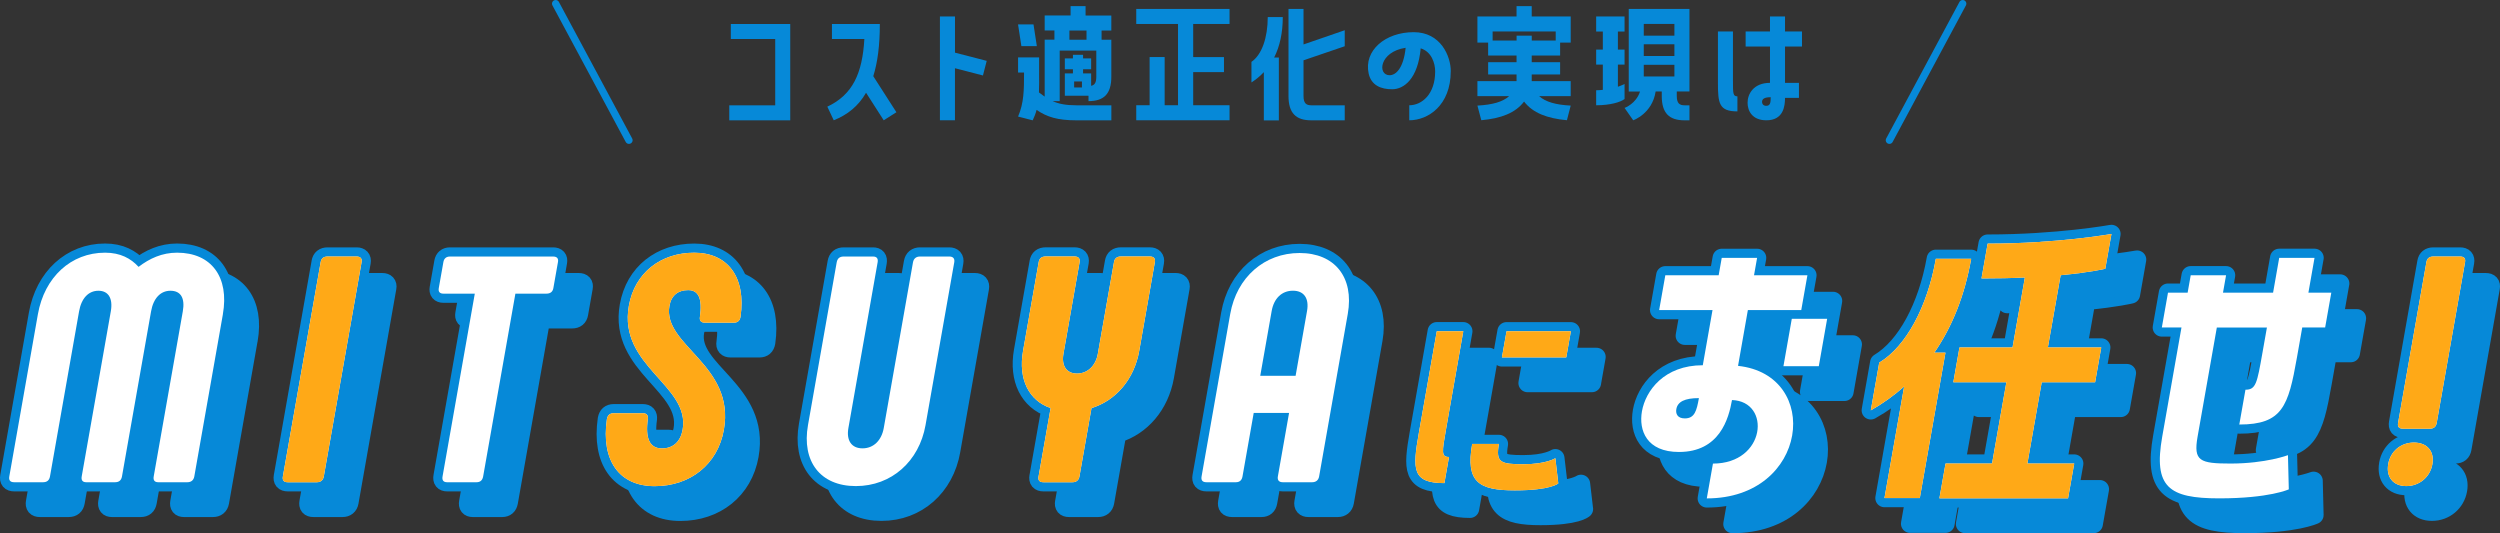
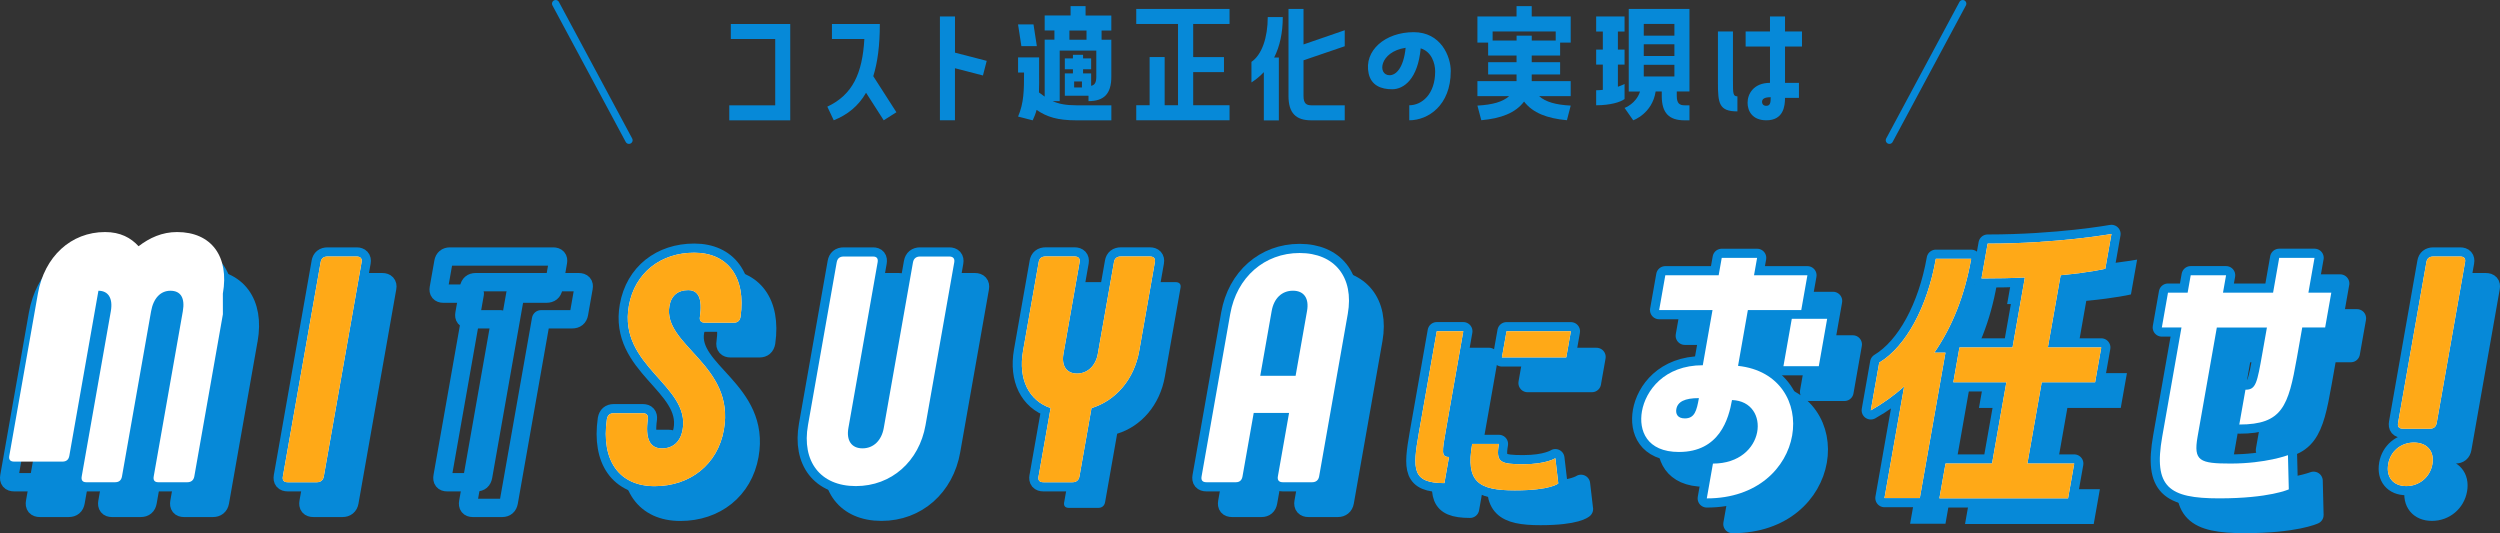
<svg xmlns="http://www.w3.org/2000/svg" id="_レイヤー_2" viewBox="0 0 682.29 145.51">
  <rect x="0" y="0" width="682.29" height="145.51" fill="#333333" stroke="none" />
  <defs>
    <style>.cls-1{fill:#ffa917;}.cls-1,.cls-2,.cls-3{stroke-width:0px;}.cls-2{fill:#fff;}.cls-4{stroke-width:2px;}.cls-4,.cls-5{fill:none;stroke:#0689d8;stroke-linecap:round;stroke-linejoin:round;}.cls-5{stroke-width:5px;}.cls-3{fill:#0689d8;}</style>
  </defs>
  <g id="_レイヤー_1-2">
    <path class="cls-3" d="m199.45,10.65v-4.1h16.22v26.29h-16.64v-4.1h12.54V10.65h-12.12Z" />
    <path class="cls-3" d="m240.12,6.54c0,5.85-.61,10.49-1.79,14.25l6.31,9.84-3.46,2.2-4.82-7.52c-2.09,3.65-5.05,6-8.82,7.52l-1.75-3.72c6.95-3.27,9.57-9.12,10.11-18.47h-8.85v-4.1h13.07Z" />
    <path class="cls-3" d="m256.53,4.49h4.1v9.88l8.66,2.24-1.03,3.99-7.64-1.98v14.21h-4.1V4.49Z" />
    <path class="cls-3" d="m296.27,1.68v2.55h7.03v4.1h-2.66v2.51h2.66v10.11c0,4.71-2.05,6.65-6.23,6.65v-1.48h-6.46v-6.08h2.21v-1.14h-2.21v-2.96h2.21v-.99h2.77v.99h2.2v2.96h-2.2v1.14h2.2v3.38c.95-.19,1.41-.87,1.41-2.47v-7.14h-9.99v13.79h-1.94c1.71.76,3.65,1.14,6.5,1.14h9.54v4.1h-9.54c-5.13,0-8.05-.91-10.87-2.85-.23.95-.61,1.9-1.06,2.85l-3.99-1.03c1.6-3.69,1.63-7.29,1.63-12.01h-1.63v-4.14h5.74v4.14c0,2.01.04,3.8-.04,5.43.53.42,1.06.8,1.56,1.14v-15.54h2.66v-2.51h-2.66v-4.1h7.07V1.68h4.1Zm-14.21,4.98l.91,5.93h-4.22l-.91-5.93h4.22Zm14.47,1.67h-4.67v2.51h4.67v-2.51Zm-1.25,15.54v-1.63h-2.13v1.63h2.13Z" />
    <path class="cls-3" d="m310.1,6.54V2.44h25.46v4.1h-9.92v9.04h8.4v4.1h-8.4v9.04h9.92v4.1h-25.46v-4.1h3.65v-13.15h4.1v13.15h3.65V6.54h-11.4Z" />
    <path class="cls-3" d="m344.92,19.69c-.99,1.06-2.13,2.01-3.38,2.81v-5.62c2.81-1.9,4.45-6.57,4.45-12.23h4.1c0,4.29-.8,7.98-2.36,11.06h1.29v17.14h-4.1v-13.15Zm10.83-17.25v9.69l11.25-3.88v4.37l-11.25,3.84v9.73c0,1.98.72,2.55,2.13,2.55h9.12v4.1h-9.12c-4.18,0-6.23-1.94-6.23-6.65V2.44h4.1Z" />
    <path class="cls-3" d="m395.93,19.46c0,9.27-6.15,13.37-11.32,13.37v-4.1c3.46,0,7.07-3.04,7.07-9.23,0-2.32-1.03-5.4-3.95-6.31-.76,8.32-4.56,11.17-7.79,11.17-2.96,0-5.7-.99-6.42-4.33-1.33-6.19,4.48-11.25,12.31-11.25,7.33,0,10.11,6.5,10.11,10.68Zm-12.31-6.42c-7.22,1.1-7.75,7.49-4.37,7.49,1.67,0,3.8-1.86,4.37-7.49Z" />
    <path class="cls-3" d="m418.03,1.68v2.81h10.64v7.14h-2.89v3.53h-7.75v1.82h7.75v3.34h-7.75v1.82h10.64v4.1h-8.62c1.79,1.6,4.56,2.36,8.62,2.58l-1.03,3.99c-5.39-.49-9.31-1.98-11.7-5.09-2.36,3.12-6.27,4.6-11.67,5.09l-1.06-3.99c4.1-.23,6.88-.99,8.66-2.58h-8.66v-4.1h10.68v-1.82h-7.75v-3.34h7.75v-1.82h-7.75v-3.53h-2.93v-7.14h10.68V1.68h4.14Zm6.54,6.91h-17.21v2.47h6.54v-1.33h4.14v1.33h6.54v-2.47Z" />
    <path class="cls-3" d="m443.37,27.02c-1.06.84-3.88,1.71-7.75,1.71v-4.1c.65,0,1.22-.04,1.82-.11v-6.88h-1.82v-4.1h1.82v-4.94h-1.82v-4.1h7.75v4.1h-1.82v4.94h1.82v4.1h-1.82v6.04c.65-.23,1.25-.49,1.82-.76v4.1Zm1.14-2.05V2.44h16.57v22.53h-3.46v1.22c0,1.98.72,2.55,2.13,2.55h1.33v4.1h-1.33c-4.18,0-6.23-1.94-6.23-6.65v-1.22h-1.67c-.91,6.04-6.12,7.86-6.12,7.86l-2.36-3.38s3.15-1.1,4.22-4.48h-3.08Zm4.1-18.43v3.19h8.36v-3.19h-8.36Zm0,5.55v3.19h8.36v-3.19h-8.36Zm0,5.59v3.19h8.36v-3.19h-8.36Z" />
    <path class="cls-3" d="m474.17,30.4c-5.02,0-5.32-2.17-5.32-7.83v-13.98h4.1v13.37c0,3.57,0,4.33,1.22,4.33v4.1Zm12.99-25.91v4.1h4.63v4.1h-4.63v9.92h3.8v4.1h-3.8c0,2.24-.42,6.12-5.09,6.12-3.8,0-5.13-2.51-5.13-4.79,0-2.39,1.63-5.43,6.12-5.43v-9.92h-6.65v-4.1h6.65v-4.1h4.1Zm-3.91,22.04c-1.63,0-2.36.42-2.36,1.29,0,.49.3,1.06,1.14,1.06,1.14,0,1.22-.91,1.22-2.36Z" />
    <path class="cls-5" d="m67.83,92.77l-7.8,44.26c-.19,1.06-.9,1.58-1.89,1.58h-7.95c-.98,0-1.43-.53-1.24-1.58l7.94-45.05c.64-3.61-.53-5.63-3.38-5.63-2.68,0-4.65,2.02-5.28,5.63l-7.94,45.05c-.19,1.06-.82,1.58-1.89,1.58h-7.86c-.98,0-1.43-.53-1.24-1.58l7.94-45.05c.64-3.61-.7-5.63-3.38-5.63s-4.65,2.02-5.28,5.63l-7.94,45.05c-.19,1.06-.82,1.58-1.89,1.58h-7.86c-1.07,0-1.52-.53-1.33-1.58l7.8-44.26c1.78-10.12,9.04-16.81,18.33-16.81,4.2,0,7.05,1.58,9.15,3.87,3-2.29,6.4-3.87,10.51-3.87,9.38,0,14.28,6.69,12.49,16.81Z" />
    <path class="cls-5" d="m96.4,77.01h7.95c.98,0,1.52.53,1.34,1.5l-10.32,58.52c-.19,1.06-.9,1.58-1.89,1.58h-7.95c-1.07,0-1.52-.53-1.33-1.58l10.32-58.52c.17-.97.8-1.5,1.87-1.5Z" />
    <path class="cls-5" d="m159.28,78.51l-1.26,7.13c-.17.97-.8,1.5-1.87,1.5h-8.49l-8.8,49.89c-.19,1.06-.81,1.58-1.8,1.58h-8.04c-.98,0-1.43-.53-1.24-1.58l8.8-49.89h-8.58c-.98,0-1.43-.53-1.25-1.5l1.26-7.13c.17-.97.8-1.5,1.78-1.5h28.15c1.07,0,1.52.53,1.34,1.5Z" />
    <path class="cls-5" d="m172.64,121.36c.19-1.06.82-1.58,1.8-1.58h8.04c.98,0,1.43.53,1.34,1.5-.78,5.46.54,8.1,3.84,8.1,3.13,0,5.08-1.94,5.64-5.1,2.14-12.14-17.6-17.25-14.68-33.79,1.6-9.06,8.73-14.52,17.84-14.52s14.21,6.6,12.64,17.51c-.19,1.06-.81,1.58-1.8,1.58h-7.95c-.98,0-1.52-.53-1.33-1.58.71-5.02-.41-7.3-3.18-7.3s-4.63,1.41-5.14,4.31c-1.91,10.82,18,16.02,14.86,33.79-1.68,9.5-9.24,15.4-18.89,15.4s-14.68-6.95-13.04-18.3Z" />
    <path class="cls-5" d="m245.28,77.01c.98,0,1.43.53,1.24,1.58l-7.98,45.23c-.59,3.34.81,5.54,3.85,5.54s5.21-2.2,5.8-5.54l7.98-45.23c.19-1.06.91-1.58,1.89-1.58h8.04c.98,0,1.52.53,1.33,1.58l-7.84,44.44c-1.74,9.86-9.28,16.63-19.02,16.63s-14.8-6.78-13.06-16.63l7.84-44.44c.19-1.06.82-1.58,1.89-1.58h8.04Z" />
-     <path class="cls-5" d="m290.44,137.03l3.29-18.66c-5.9-2.02-8.89-7.83-7.53-15.58l4.28-24.29c.17-.97.8-1.5,1.87-1.5h7.95c.98,0,1.52.53,1.35,1.5l-4.42,25.08c-.57,3.26.84,5.37,3.7,5.37s5.11-2.11,5.68-5.37l4.42-25.08c.17-.97.8-1.5,1.87-1.5h7.95c.98,0,1.51.53,1.34,1.5l-4.28,24.29c-1.37,7.74-6.41,13.55-13.02,15.58l-3.29,18.66c-.19,1.06-.9,1.58-1.89,1.58h-7.95c-1.07,0-1.52-.53-1.33-1.58Z" />
    <path class="cls-5" d="m334.93,137.03l7.82-44.35c1.77-10.03,9.37-16.63,18.93-16.63s14.92,6.6,13.15,16.63l-7.82,44.35c-.19,1.06-.91,1.58-1.89,1.58h-8.04c-.98,0-1.52-.53-1.33-1.58l3.06-17.34h-9.65l-3.06,17.34c-.19,1.06-.81,1.58-1.8,1.58h-8.04c-1.07,0-1.52-.53-1.33-1.58Zm25.66-27.46l3.12-17.69c.61-3.43-.81-5.54-3.85-5.54s-5.2,2.11-5.8,5.54l-3.12,17.69h9.65Z" />
    <path class="cls-5" d="m401.64,124.2c-1.09,6.2-1.33,7.52.82,7.52l-1.26,7.13c-8.85,0-8.72-3.76-6.99-13.6l4.91-27.85h7.24l-4.72,26.8Zm30.65,14.72s-1.95,1.91-11.87,1.91-13.46-2.31-11.64-12.67h7.3c-.88,5.02.36,5.54,6.66,5.54s8.74-1.65,8.74-1.65l.8,6.86Zm3.43-41.51l-1.26,7.13h-17.56l1.26-7.13h17.56Z" />
    <path class="cls-5" d="m481.33,106.85c22.98,2.46,19.27,36.17-8.52,36.17l1.68-9.5c14.48,0,15.95-16.98,5.2-17.34-.9,5.1-3.39,14.17-14.47,14.17-8.85,0-11.02-5.9-10.11-11.09.99-5.63,6.06-12.58,16.61-12.58l2.65-15.05h-14.56l1.68-9.5h14.56l.84-4.75h9.65l-.84,4.75h14.57l-1.68,9.5h-14.57l-2.68,15.22Zm-10.67,8.8c-3.84,0-5.8.97-6.16,2.99-.22,1.23.26,2.55,2.32,2.55,2.68,0,3.23-2.11,3.84-5.54Zm25.35-21.65h9.65l-2.28,12.94h-9.65l2.28-12.94Z" />
-     <path class="cls-5" d="m544.97,77.63c-1.75,9.94-5.14,18.48-10.06,25.61h3.04l-7,39.69h-9.65l5.37-30.45c-2.76,2.46-5.83,4.66-9.1,6.51l2.3-13.02c7.3-4.4,13.14-15.22,15.45-28.34h9.65Zm20.93,24.2h14.57l-1.68,9.5h-14.57l-3.91,22.18h12.78l-1.68,9.5h-35.12l1.68-9.5h12.69l3.91-22.18h-14.48l1.68-9.5h14.48l3.37-19.1c-3.52.18-7.46.26-11.84.26l1.68-9.5c19.21,0,33.79-2.64,33.79-2.64l-1.68,9.5s-3.92.97-12.19,1.76l-3.48,19.71Z" />
    <path class="cls-5" d="m638.67,77.37l-1.67,9.5h6.25l-1.68,9.5h-6.25l-1.46,8.27c-2.33,13.2-3.93,18.22-15.72,18.22l1.68-9.5c2.86,0,3.17-1.76,4.63-10.03l1.23-6.95h-13.67l-5.26,29.83c-1.16,6.6.59,7.3,8.99,7.3,9.65,0,15.68-2.29,15.68-2.29l.23,9.33s-5.26,2.46-19.02,2.46-17.95-3.08-15.53-16.81l5.26-29.83h-5.36l1.68-9.5h5.36l.84-4.75h9.65l-.84,4.75h13.67l1.67-9.5h9.65Z" />
    <path class="cls-5" d="m658.77,133.68c.62-3.52,3.45-5.9,7.03-5.9s5.66,2.38,5.04,5.9c-.62,3.52-3.56,5.98-7.13,5.98s-5.55-2.46-4.93-5.98Zm2.7-11.26l7.74-43.91c.17-.97.8-1.5,1.87-1.5h7.33c1.07,0,1.52.53,1.35,1.5l-7.74,43.91c-.19,1.06-.82,1.58-1.89,1.58h-7.33c-1.07,0-1.52-.53-1.33-1.58Z" />
    <path class="cls-3" d="m67.83,92.77l-7.8,44.26c-.19,1.06-.9,1.58-1.89,1.58h-7.95c-.98,0-1.43-.53-1.24-1.58l7.94-45.05c.64-3.61-.53-5.63-3.38-5.63-2.68,0-4.65,2.02-5.28,5.63l-7.94,45.05c-.19,1.06-.82,1.58-1.89,1.58h-7.86c-.98,0-1.43-.53-1.24-1.58l7.94-45.05c.64-3.61-.7-5.63-3.38-5.63s-4.65,2.02-5.28,5.63l-7.94,45.05c-.19,1.06-.82,1.58-1.89,1.58h-7.86c-1.07,0-1.52-.53-1.33-1.58l7.8-44.26c1.78-10.12,9.04-16.81,18.33-16.81,4.2,0,7.05,1.58,9.15,3.87,3-2.29,6.4-3.87,10.51-3.87,9.38,0,14.28,6.69,12.49,16.81Z" />
    <path class="cls-3" d="m96.4,77.01h7.95c.98,0,1.52.53,1.34,1.5l-10.32,58.52c-.19,1.06-.9,1.58-1.89,1.58h-7.95c-1.07,0-1.52-.53-1.33-1.58l10.32-58.52c.17-.97.8-1.5,1.87-1.5Z" />
-     <path class="cls-3" d="m159.28,78.51l-1.26,7.13c-.17.97-.8,1.5-1.87,1.5h-8.49l-8.8,49.89c-.19,1.06-.81,1.58-1.8,1.58h-8.04c-.98,0-1.43-.53-1.24-1.58l8.8-49.89h-8.58c-.98,0-1.43-.53-1.25-1.5l1.26-7.13c.17-.97.8-1.5,1.78-1.5h28.15c1.07,0,1.52.53,1.34,1.5Z" />
    <path class="cls-3" d="m172.64,121.36c.19-1.06.82-1.58,1.8-1.58h8.04c.98,0,1.43.53,1.34,1.5-.78,5.46.54,8.1,3.84,8.1,3.13,0,5.08-1.94,5.64-5.1,2.14-12.14-17.6-17.25-14.68-33.79,1.6-9.06,8.73-14.52,17.84-14.52s14.21,6.6,12.64,17.51c-.19,1.06-.81,1.58-1.8,1.58h-7.95c-.98,0-1.52-.53-1.33-1.58.71-5.02-.41-7.3-3.18-7.3s-4.63,1.41-5.14,4.31c-1.91,10.82,18,16.02,14.86,33.79-1.68,9.5-9.24,15.4-18.89,15.4s-14.68-6.95-13.04-18.3Z" />
    <path class="cls-3" d="m245.28,77.01c.98,0,1.43.53,1.24,1.58l-7.98,45.23c-.59,3.34.81,5.54,3.85,5.54s5.21-2.2,5.8-5.54l7.98-45.23c.19-1.06.91-1.58,1.89-1.58h8.04c.98,0,1.52.53,1.33,1.58l-7.84,44.44c-1.74,9.86-9.28,16.63-19.02,16.63s-14.8-6.78-13.06-16.63l7.84-44.44c.19-1.06.82-1.58,1.89-1.58h8.04Z" />
    <path class="cls-3" d="m290.44,137.03l3.29-18.66c-5.9-2.02-8.89-7.83-7.53-15.58l4.28-24.29c.17-.97.8-1.5,1.87-1.5h7.95c.98,0,1.52.53,1.35,1.5l-4.42,25.08c-.57,3.26.84,5.37,3.7,5.37s5.11-2.11,5.68-5.37l4.42-25.08c.17-.97.8-1.5,1.87-1.5h7.95c.98,0,1.51.53,1.34,1.5l-4.28,24.29c-1.37,7.74-6.41,13.55-13.02,15.58l-3.29,18.66c-.19,1.06-.9,1.58-1.89,1.58h-7.95c-1.07,0-1.52-.53-1.33-1.58Z" />
    <path class="cls-3" d="m334.93,137.03l7.82-44.35c1.77-10.03,9.37-16.63,18.93-16.63s14.92,6.6,13.15,16.63l-7.82,44.35c-.19,1.06-.91,1.58-1.89,1.58h-8.04c-.98,0-1.52-.53-1.33-1.58l3.06-17.34h-9.65l-3.06,17.34c-.19,1.06-.81,1.58-1.8,1.58h-8.04c-1.07,0-1.52-.53-1.33-1.58Zm25.66-27.46l3.12-17.69c.61-3.43-.81-5.54-3.85-5.54s-5.2,2.11-5.8,5.54l-3.12,17.69h9.65Z" />
    <path class="cls-3" d="m401.64,124.2c-1.09,6.2-1.33,7.52.82,7.52l-1.26,7.13c-8.85,0-8.72-3.76-6.99-13.6l4.91-27.85h7.24l-4.72,26.8Zm30.65,14.72s-1.95,1.91-11.87,1.91-13.46-2.31-11.64-12.67h7.3c-.88,5.02.36,5.54,6.66,5.54s8.74-1.65,8.74-1.65l.8,6.86Zm3.43-41.51l-1.26,7.13h-17.56l1.26-7.13h17.56Z" />
    <path class="cls-3" d="m481.33,106.85c22.98,2.46,19.27,36.17-8.52,36.17l1.68-9.5c14.48,0,15.95-16.98,5.2-17.34-.9,5.1-3.39,14.17-14.47,14.17-8.85,0-11.02-5.9-10.11-11.09.99-5.63,6.06-12.58,16.61-12.58l2.65-15.05h-14.56l1.68-9.5h14.56l.84-4.75h9.65l-.84,4.75h14.57l-1.68,9.5h-14.57l-2.68,15.22Zm-10.67,8.8c-3.84,0-5.8.97-6.16,2.99-.22,1.23.26,2.55,2.32,2.55,2.68,0,3.23-2.11,3.84-5.54Zm25.35-21.65h9.65l-2.28,12.94h-9.65l2.28-12.94Z" />
    <path class="cls-3" d="m544.97,77.63c-1.75,9.94-5.14,18.48-10.06,25.61h3.04l-7,39.69h-9.65l5.37-30.45c-2.76,2.46-5.83,4.66-9.1,6.51l2.3-13.02c7.3-4.4,13.14-15.22,15.45-28.34h9.65Zm20.93,24.2h14.57l-1.68,9.5h-14.57l-3.91,22.18h12.78l-1.68,9.5h-35.12l1.68-9.5h12.69l3.91-22.18h-14.48l1.68-9.5h14.48l3.37-19.1c-3.52.18-7.46.26-11.84.26l1.68-9.5c19.21,0,33.79-2.64,33.79-2.64l-1.68,9.5s-3.92.97-12.19,1.76l-3.48,19.71Z" />
    <path class="cls-3" d="m638.67,77.37l-1.67,9.5h6.25l-1.68,9.5h-6.25l-1.46,8.27c-2.33,13.2-3.93,18.22-15.72,18.22l1.68-9.5c2.86,0,3.17-1.76,4.63-10.03l1.23-6.95h-13.67l-5.26,29.83c-1.16,6.6.59,7.3,8.99,7.3,9.65,0,15.68-2.29,15.68-2.29l.23,9.33s-5.26,2.46-19.02,2.46-17.95-3.08-15.53-16.81l5.26-29.83h-5.36l1.68-9.5h5.36l.84-4.75h9.65l-.84,4.75h13.67l1.67-9.5h9.65Z" />
    <path class="cls-3" d="m658.77,133.68c.62-3.52,3.45-5.9,7.03-5.9s5.66,2.38,5.04,5.9c-.62,3.52-3.56,5.98-7.13,5.98s-5.55-2.46-4.93-5.98Zm2.7-11.26l7.74-43.91c.17-.97.8-1.5,1.87-1.5h7.33c1.07,0,1.52.53,1.35,1.5l-7.74,43.91c-.19,1.06-.82,1.58-1.89,1.58h-7.33c-1.07,0-1.52-.53-1.33-1.58Z" />
    <path class="cls-5" d="m60.83,85.77l-7.8,44.26c-.19,1.06-.9,1.58-1.89,1.58h-7.95c-.98,0-1.43-.53-1.24-1.58l7.94-45.05c.64-3.61-.53-5.63-3.38-5.63-2.68,0-4.65,2.02-5.28,5.63l-7.94,45.05c-.19,1.06-.82,1.58-1.89,1.58h-7.86c-.98,0-1.43-.53-1.24-1.58l7.94-45.05c.64-3.61-.7-5.63-3.38-5.63s-4.65,2.02-5.28,5.63l-7.94,45.05c-.19,1.06-.82,1.58-1.89,1.58H3.87c-1.07,0-1.52-.53-1.33-1.58l7.8-44.26c1.78-10.12,9.04-16.81,18.33-16.81,4.2,0,7.05,1.58,9.15,3.87,3-2.29,6.4-3.87,10.51-3.87,9.38,0,14.28,6.69,12.49,16.81Z" />
    <path class="cls-5" d="m89.4,70.01h7.95c.98,0,1.52.53,1.34,1.5l-10.32,58.52c-.19,1.06-.9,1.58-1.89,1.58h-7.95c-1.07,0-1.52-.53-1.33-1.58l10.32-58.52c.17-.97.8-1.5,1.87-1.5Z" />
    <path class="cls-5" d="m152.28,71.51l-1.26,7.13c-.17.97-.8,1.5-1.87,1.5h-8.49l-8.8,49.89c-.19,1.06-.81,1.58-1.8,1.58h-8.04c-.98,0-1.43-.53-1.24-1.58l8.8-49.89h-8.58c-.98,0-1.43-.53-1.25-1.5l1.26-7.13c.17-.97.8-1.5,1.78-1.5h28.15c1.07,0,1.52.53,1.34,1.5Z" />
    <path class="cls-5" d="m165.64,114.36c.19-1.06.82-1.58,1.8-1.58h8.04c.98,0,1.43.53,1.34,1.5-.78,5.46.54,8.1,3.84,8.1,3.13,0,5.08-1.94,5.64-5.1,2.14-12.14-17.6-17.25-14.68-33.79,1.6-9.06,8.73-14.52,17.84-14.52s14.21,6.6,12.64,17.51c-.19,1.06-.81,1.58-1.8,1.58h-7.95c-.98,0-1.52-.53-1.33-1.58.71-5.02-.41-7.3-3.18-7.3s-4.63,1.41-5.14,4.31c-1.91,10.82,18,16.02,14.86,33.79-1.68,9.5-9.24,15.4-18.89,15.4s-14.68-6.95-13.04-18.3Z" />
    <path class="cls-5" d="m238.28,70.01c.98,0,1.43.53,1.24,1.58l-7.98,45.23c-.59,3.34.81,5.54,3.85,5.54s5.21-2.2,5.8-5.54l7.98-45.23c.19-1.06.91-1.58,1.89-1.58h8.04c.98,0,1.52.53,1.33,1.58l-7.84,44.44c-1.74,9.86-9.28,16.63-19.02,16.63s-14.8-6.78-13.06-16.63l7.84-44.44c.19-1.06.82-1.58,1.89-1.58h8.04Z" />
    <path class="cls-5" d="m283.44,130.03l3.29-18.66c-5.9-2.02-8.89-7.83-7.53-15.58l4.28-24.29c.17-.97.8-1.5,1.87-1.5h7.95c.98,0,1.52.53,1.35,1.5l-4.42,25.08c-.57,3.26.84,5.37,3.7,5.37s5.11-2.11,5.68-5.37l4.42-25.08c.17-.97.8-1.5,1.87-1.5h7.95c.98,0,1.51.53,1.34,1.5l-4.28,24.29c-1.37,7.74-6.41,13.55-13.02,15.58l-3.29,18.66c-.19,1.06-.9,1.58-1.89,1.58h-7.95c-1.07,0-1.52-.53-1.33-1.58Z" />
    <path class="cls-5" d="m327.93,130.03l7.82-44.35c1.77-10.03,9.37-16.63,18.93-16.63s14.92,6.6,13.15,16.63l-7.82,44.35c-.19,1.06-.91,1.58-1.89,1.58h-8.04c-.98,0-1.52-.53-1.33-1.58l3.06-17.34h-9.65l-3.06,17.34c-.19,1.06-.81,1.58-1.8,1.58h-8.04c-1.07,0-1.52-.53-1.33-1.58Zm25.66-27.46l3.12-17.69c.61-3.43-.81-5.54-3.85-5.54s-5.2,2.11-5.8,5.54l-3.12,17.69h9.65Z" />
    <path class="cls-5" d="m394.64,117.2c-1.09,6.2-1.33,7.52.82,7.52l-1.26,7.13c-8.85,0-8.72-3.76-6.99-13.6l4.91-27.85h7.24l-4.72,26.8Zm30.65,14.72s-1.95,1.91-11.87,1.91-13.46-2.31-11.64-12.67h7.3c-.88,5.02.36,5.54,6.66,5.54s8.74-1.65,8.74-1.65l.8,6.86Zm3.43-41.51l-1.26,7.13h-17.56l1.26-7.13h17.56Z" />
    <path class="cls-5" d="m474.33,99.85c22.98,2.46,19.27,36.17-8.52,36.17l1.68-9.5c14.48,0,15.95-16.98,5.2-17.34-.9,5.1-3.39,14.17-14.47,14.17-8.85,0-11.02-5.9-10.11-11.09.99-5.63,6.06-12.58,16.61-12.58l2.65-15.05h-14.56l1.68-9.5h14.56l.84-4.75h9.65l-.84,4.75h14.57l-1.68,9.5h-14.57l-2.68,15.22Zm-10.67,8.8c-3.84,0-5.8.97-6.16,2.99-.22,1.23.26,2.55,2.32,2.55,2.68,0,3.23-2.11,3.84-5.54Zm25.35-21.65h9.65l-2.28,12.94h-9.65l2.28-12.94Z" />
    <path class="cls-5" d="m537.97,70.63c-1.75,9.94-5.14,18.48-10.06,25.61h3.04l-7,39.69h-9.65l5.37-30.45c-2.76,2.46-5.83,4.66-9.1,6.51l2.3-13.02c7.3-4.4,13.14-15.22,15.45-28.34h9.65Zm20.93,24.2h14.57l-1.68,9.5h-14.57l-3.91,22.18h12.78l-1.68,9.5h-35.12l1.68-9.5h12.69l3.91-22.18h-14.48l1.68-9.5h14.48l3.37-19.1c-3.52.18-7.46.26-11.84.26l1.68-9.5c19.21,0,33.79-2.64,33.79-2.64l-1.68,9.5s-3.92.97-12.19,1.76l-3.48,19.71Z" />
    <path class="cls-5" d="m631.67,70.37l-1.67,9.5h6.25l-1.68,9.5h-6.25l-1.46,8.27c-2.33,13.2-3.93,18.22-15.72,18.22l1.68-9.5c2.86,0,3.17-1.76,4.63-10.03l1.23-6.95h-13.67l-5.26,29.83c-1.16,6.6.59,7.3,8.99,7.3,9.65,0,15.68-2.29,15.68-2.29l.23,9.33s-5.26,2.46-19.02,2.46-17.95-3.08-15.53-16.81l5.26-29.83h-5.36l1.68-9.5h5.36l.84-4.75h9.65l-.84,4.75h13.67l1.67-9.5h9.65Z" />
    <path class="cls-5" d="m651.77,126.68c.62-3.52,3.45-5.9,7.03-5.9s5.66,2.38,5.04,5.9c-.62,3.52-3.56,5.98-7.13,5.98s-5.55-2.46-4.93-5.98Zm2.7-11.26l7.74-43.91c.17-.97.8-1.5,1.87-1.5h7.33c1.07,0,1.52.53,1.35,1.5l-7.74,43.91c-.19,1.06-.82,1.58-1.89,1.58h-7.33c-1.07,0-1.52-.53-1.33-1.58Z" />
-     <path class="cls-2" d="m60.83,85.77l-7.8,44.26c-.19,1.06-.9,1.58-1.89,1.58h-7.95c-.98,0-1.43-.53-1.24-1.58l7.94-45.05c.64-3.61-.53-5.63-3.38-5.63-2.68,0-4.65,2.02-5.28,5.63l-7.94,45.05c-.19,1.06-.82,1.58-1.89,1.58h-7.86c-.98,0-1.43-.53-1.24-1.58l7.94-45.05c.64-3.61-.7-5.63-3.38-5.63s-4.65,2.02-5.28,5.63l-7.94,45.05c-.19,1.06-.82,1.58-1.89,1.58H3.87c-1.07,0-1.52-.53-1.33-1.58l7.8-44.26c1.78-10.12,9.04-16.81,18.33-16.81,4.2,0,7.05,1.58,9.15,3.87,3-2.29,6.4-3.87,10.51-3.87,9.38,0,14.28,6.69,12.49,16.81Z" />
+     <path class="cls-2" d="m60.83,85.77l-7.8,44.26c-.19,1.06-.9,1.58-1.89,1.58h-7.95c-.98,0-1.43-.53-1.24-1.58l7.94-45.05c.64-3.61-.53-5.63-3.38-5.63-2.68,0-4.65,2.02-5.28,5.63l-7.94,45.05c-.19,1.06-.82,1.58-1.89,1.58h-7.86c-.98,0-1.43-.53-1.24-1.58l7.94-45.05c.64-3.61-.7-5.63-3.38-5.63l-7.94,45.05c-.19,1.06-.82,1.58-1.89,1.58H3.87c-1.07,0-1.52-.53-1.33-1.58l7.8-44.26c1.78-10.12,9.04-16.81,18.33-16.81,4.2,0,7.05,1.58,9.15,3.87,3-2.29,6.4-3.87,10.51-3.87,9.38,0,14.28,6.69,12.49,16.81Z" />
    <path class="cls-2" d="m89.4,70.01h7.95c.98,0,1.52.53,1.34,1.5l-10.32,58.52c-.19,1.06-.9,1.58-1.89,1.58h-7.95c-1.07,0-1.52-.53-1.33-1.58l10.32-58.52c.17-.97.8-1.5,1.87-1.5Z" />
-     <path class="cls-2" d="m152.28,71.51l-1.26,7.13c-.17.97-.8,1.5-1.87,1.5h-8.49l-8.8,49.89c-.19,1.06-.81,1.58-1.8,1.58h-8.04c-.98,0-1.43-.53-1.24-1.58l8.8-49.89h-8.58c-.98,0-1.43-.53-1.25-1.5l1.26-7.13c.17-.97.8-1.5,1.78-1.5h28.15c1.07,0,1.52.53,1.34,1.5Z" />
    <path class="cls-2" d="m165.64,114.36c.19-1.06.82-1.58,1.8-1.58h8.04c.98,0,1.43.53,1.34,1.5-.78,5.46.54,8.1,3.84,8.1,3.13,0,5.08-1.94,5.64-5.1,2.14-12.14-17.6-17.25-14.68-33.79,1.6-9.06,8.73-14.52,17.84-14.52s14.21,6.6,12.64,17.51c-.19,1.06-.81,1.58-1.8,1.58h-7.95c-.98,0-1.52-.53-1.33-1.58.71-5.02-.41-7.3-3.18-7.3s-4.63,1.41-5.14,4.31c-1.91,10.82,18,16.02,14.86,33.79-1.68,9.5-9.24,15.4-18.89,15.4s-14.68-6.95-13.04-18.3Z" />
    <path class="cls-2" d="m238.28,70.01c.98,0,1.43.53,1.24,1.58l-7.98,45.23c-.59,3.34.81,5.54,3.85,5.54s5.21-2.2,5.8-5.54l7.98-45.23c.19-1.06.91-1.58,1.89-1.58h8.04c.98,0,1.52.53,1.33,1.58l-7.84,44.44c-1.74,9.86-9.28,16.63-19.02,16.63s-14.8-6.78-13.06-16.63l7.84-44.44c.19-1.06.82-1.58,1.89-1.58h8.04Z" />
    <path class="cls-2" d="m283.44,130.03l3.29-18.66c-5.9-2.02-8.89-7.83-7.53-15.58l4.28-24.29c.17-.97.8-1.5,1.87-1.5h7.95c.98,0,1.52.53,1.35,1.5l-4.42,25.08c-.57,3.26.84,5.37,3.7,5.37s5.11-2.11,5.68-5.37l4.42-25.08c.17-.97.8-1.5,1.87-1.5h7.95c.98,0,1.51.53,1.34,1.5l-4.28,24.29c-1.37,7.74-6.41,13.55-13.02,15.58l-3.29,18.66c-.19,1.06-.9,1.58-1.89,1.58h-7.95c-1.07,0-1.52-.53-1.33-1.58Z" />
    <path class="cls-2" d="m327.93,130.03l7.82-44.35c1.77-10.03,9.37-16.63,18.93-16.63s14.92,6.6,13.15,16.63l-7.82,44.35c-.19,1.06-.91,1.58-1.89,1.58h-8.04c-.98,0-1.52-.53-1.33-1.58l3.06-17.34h-9.65l-3.06,17.34c-.19,1.06-.81,1.58-1.8,1.58h-8.04c-1.07,0-1.52-.53-1.33-1.58Zm25.66-27.46l3.12-17.69c.61-3.43-.81-5.54-3.85-5.54s-5.2,2.11-5.8,5.54l-3.12,17.69h9.65Z" />
    <path class="cls-2" d="m394.64,117.2c-1.09,6.2-1.33,7.52.82,7.52l-1.26,7.13c-8.85,0-8.72-3.76-6.99-13.6l4.91-27.85h7.24l-4.72,26.8Zm30.65,14.72s-1.95,1.91-11.87,1.91-13.46-2.31-11.64-12.67h7.3c-.88,5.02.36,5.54,6.66,5.54s8.74-1.65,8.74-1.65l.8,6.86Zm3.43-41.51l-1.26,7.13h-17.56l1.26-7.13h17.56Z" />
    <path class="cls-2" d="m474.33,99.85c22.98,2.46,19.27,36.17-8.52,36.17l1.68-9.5c14.48,0,15.95-16.98,5.2-17.34-.9,5.1-3.39,14.17-14.47,14.17-8.85,0-11.02-5.9-10.11-11.09.99-5.63,6.06-12.58,16.61-12.58l2.65-15.05h-14.56l1.68-9.5h14.56l.84-4.75h9.65l-.84,4.75h14.57l-1.68,9.5h-14.57l-2.68,15.22Zm-10.67,8.8c-3.84,0-5.8.97-6.16,2.99-.22,1.23.26,2.55,2.32,2.55,2.68,0,3.23-2.11,3.84-5.54Zm25.35-21.65h9.65l-2.28,12.94h-9.65l2.28-12.94Z" />
    <path class="cls-2" d="m537.97,70.63c-1.75,9.94-5.14,18.48-10.06,25.61h3.04l-7,39.69h-9.65l5.37-30.45c-2.76,2.46-5.83,4.66-9.1,6.51l2.3-13.02c7.3-4.4,13.14-15.22,15.45-28.34h9.65Zm20.93,24.2h14.57l-1.68,9.5h-14.57l-3.91,22.18h12.78l-1.68,9.5h-35.12l1.68-9.5h12.69l3.91-22.18h-14.48l1.68-9.5h14.48l3.37-19.1c-3.52.18-7.46.26-11.84.26l1.68-9.5c19.21,0,33.79-2.64,33.79-2.64l-1.68,9.5s-3.92.97-12.19,1.76l-3.48,19.71Z" />
    <path class="cls-2" d="m631.67,70.37l-1.67,9.5h6.25l-1.68,9.5h-6.25l-1.46,8.27c-2.33,13.2-3.93,18.22-15.72,18.22l1.68-9.5c2.86,0,3.17-1.76,4.63-10.03l1.23-6.95h-13.67l-5.26,29.83c-1.16,6.6.59,7.3,8.99,7.3,9.65,0,15.68-2.29,15.68-2.29l.23,9.33s-5.26,2.46-19.02,2.46-17.95-3.08-15.53-16.81l5.26-29.83h-5.36l1.68-9.5h5.36l.84-4.75h9.65l-.84,4.75h13.67l1.67-9.5h9.65Z" />
    <path class="cls-2" d="m651.77,126.68c.62-3.52,3.45-5.9,7.03-5.9s5.66,2.38,5.04,5.9c-.62,3.52-3.56,5.98-7.13,5.98s-5.55-2.46-4.93-5.98Zm2.7-11.26l7.74-43.91c.17-.97.8-1.5,1.87-1.5h7.33c1.07,0,1.52.53,1.35,1.5l-7.74,43.91c-.19,1.06-.82,1.58-1.89,1.58h-7.33c-1.07,0-1.52-.53-1.33-1.58Z" />
    <path class="cls-1" d="m89.4,70.01h7.95c.98,0,1.52.53,1.34,1.5l-10.32,58.52c-.19,1.06-.9,1.58-1.89,1.58h-7.95c-1.07,0-1.52-.53-1.33-1.58l10.32-58.52c.17-.97.8-1.5,1.87-1.5Z" />
    <path class="cls-1" d="m165.64,114.36c.19-1.06.82-1.58,1.8-1.58h8.04c.98,0,1.43.53,1.34,1.5-.78,5.46.54,8.1,3.84,8.1,3.13,0,5.08-1.94,5.64-5.1,2.14-12.14-17.6-17.25-14.68-33.79,1.6-9.06,8.73-14.52,17.84-14.52s14.21,6.6,12.64,17.51c-.19,1.06-.81,1.58-1.8,1.58h-7.95c-.98,0-1.52-.53-1.33-1.58.71-5.02-.41-7.3-3.18-7.3s-4.63,1.41-5.14,4.31c-1.91,10.82,18,16.02,14.86,33.79-1.68,9.5-9.24,15.4-18.89,15.4s-14.68-6.95-13.04-18.3Z" />
    <path class="cls-1" d="m283.44,130.03l3.29-18.66c-5.9-2.02-8.89-7.83-7.53-15.58l4.28-24.29c.17-.97.8-1.5,1.87-1.5h7.95c.98,0,1.52.53,1.35,1.5l-4.42,25.08c-.57,3.26.84,5.37,3.7,5.37s5.11-2.11,5.68-5.37l4.42-25.08c.17-.97.8-1.5,1.87-1.5h7.95c.98,0,1.51.53,1.34,1.5l-4.28,24.29c-1.37,7.74-6.41,13.55-13.02,15.58l-3.29,18.66c-.19,1.06-.9,1.58-1.89,1.58h-7.95c-1.07,0-1.52-.53-1.33-1.58Z" />
    <path class="cls-1" d="m394.64,117.2c-1.09,6.2-1.33,7.52.82,7.52l-1.26,7.13c-8.85,0-8.72-3.76-6.99-13.6l4.91-27.85h7.24l-4.72,26.8Zm30.65,14.72s-1.95,1.91-11.87,1.91-13.46-2.31-11.64-12.67h7.3c-.88,5.02.36,5.54,6.66,5.54s8.74-1.65,8.74-1.65l.8,6.86Zm3.43-41.51l-1.26,7.13h-17.56l1.26-7.13h17.56Z" />
    <path class="cls-1" d="m537.97,70.63c-1.75,9.94-5.14,18.48-10.06,25.61h3.04l-7,39.69h-9.65l5.37-30.45c-2.76,2.46-5.83,4.66-9.1,6.51l2.3-13.02c7.3-4.4,13.14-15.22,15.45-28.34h9.65Zm20.93,24.2h14.57l-1.68,9.5h-14.57l-3.91,22.18h12.78l-1.68,9.5h-35.12l1.68-9.5h12.69l3.91-22.18h-14.48l1.68-9.5h14.48l3.37-19.1c-3.52.18-7.46.26-11.84.26l1.68-9.5c19.21,0,33.79-2.64,33.79-2.64l-1.68,9.5s-3.92.97-12.19,1.76l-3.48,19.71Z" />
    <path class="cls-1" d="m651.77,126.68c.62-3.52,3.45-5.9,7.03-5.9s5.66,2.38,5.04,5.9c-.62,3.52-3.56,5.98-7.13,5.98s-5.55-2.46-4.93-5.98Zm2.7-11.26l7.74-43.91c.17-.97.8-1.5,1.87-1.5h7.33c1.07,0,1.52.53,1.35,1.5l-7.74,43.91c-.19,1.06-.82,1.58-1.89,1.58h-7.33c-1.07,0-1.52-.53-1.33-1.58Z" />
    <line class="cls-4" x1="151.65" y1="1" x2="171.65" y2="38.27" />
    <line class="cls-4" x1="535.65" y1="1" x2="515.65" y2="38.27" />
  </g>
</svg>